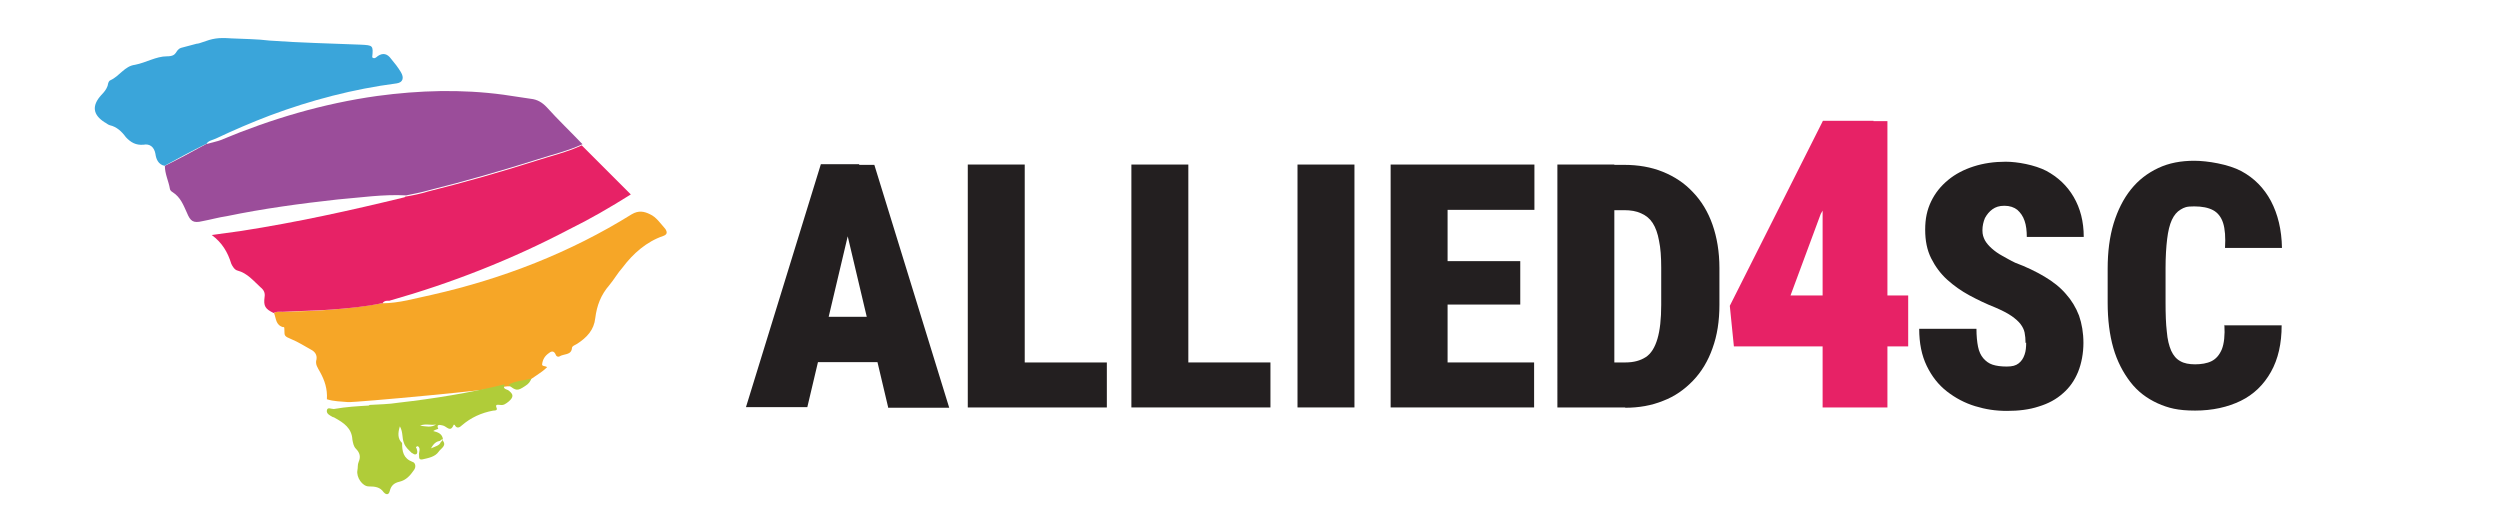
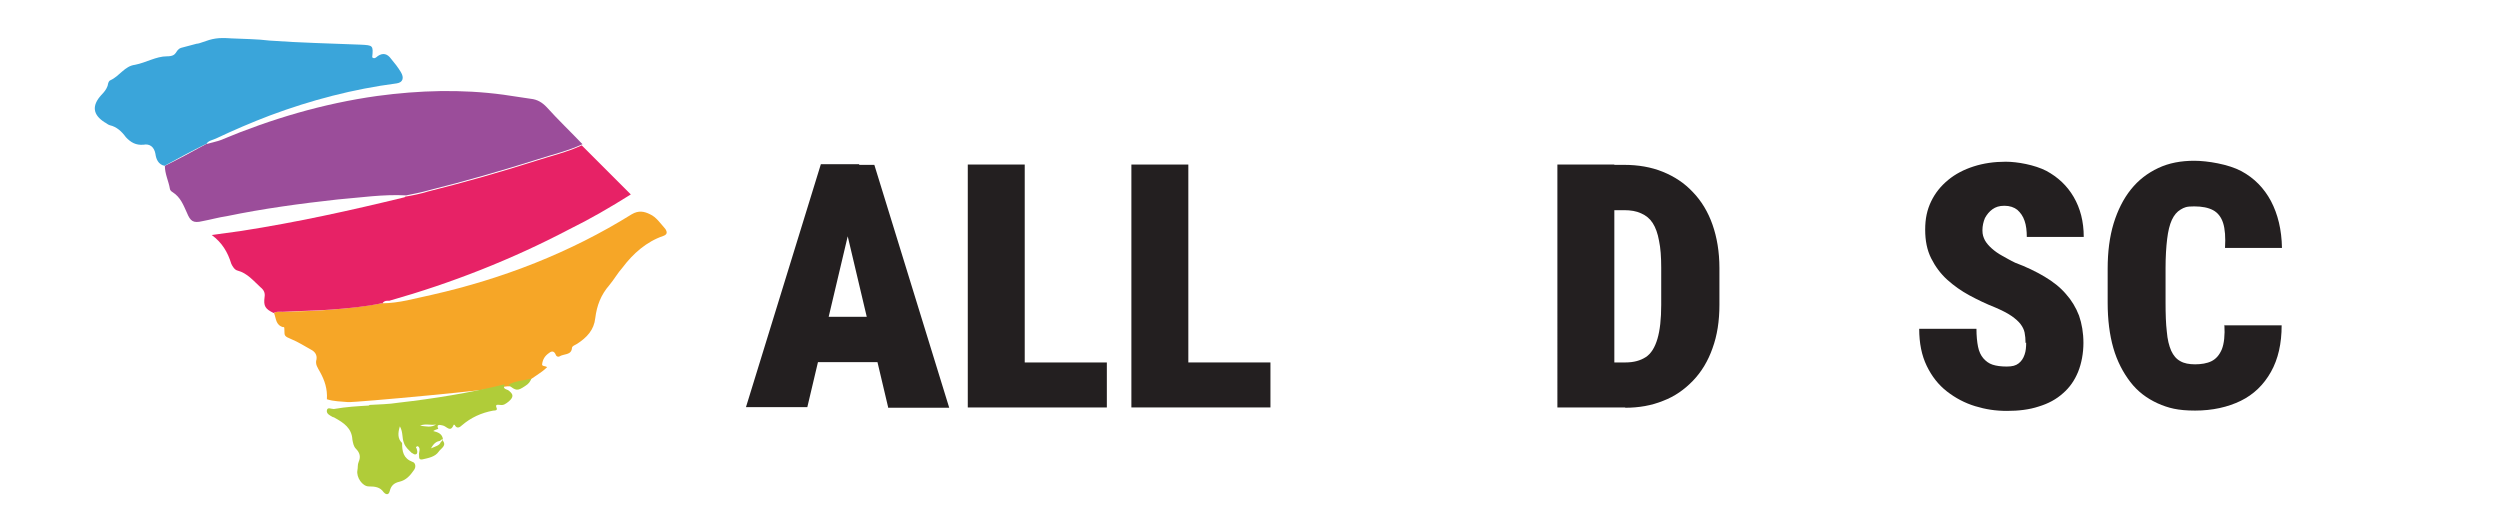
<svg xmlns="http://www.w3.org/2000/svg" id="uuid-c35c912f-24ad-48b7-80e3-5eacfe0a4e6e" viewBox="0 0 794.6 169.1">
  <path d="M271,68.5l-14.4,60.9h-19.5l23.8-77.2h12.2l-2.1,16.2ZM282.8,100.7v14.4h-33.4v-14.4h33.4ZM282.3,129.5l-14.4-60.9-2.4-16.2h12.4l23.8,77.2h-19.5Z" style="fill:#231f20;" />
  <path d="M325.7,52.3v77.2h-18.1V52.3h18.1ZM351.8,115.2v14.3h-32.4v-14.3h32.4Z" style="fill:#231f20;" />
  <path d="M377.7,52.3v77.2h-18.1V52.3h18.1ZM403.8,115.2v14.3h-32.4v-14.3h32.4Z" style="fill:#231f20;" />
-   <path d="M430.5,52.3v77.2h-18.1V52.3h18.1Z" style="fill:#231f20;" />
-   <path d="M460.1,52.3v77.2h-18.1V52.3h18.1ZM487.7,52.3v14.4h-33.9v-14.4h33.9ZM483.2,83v13.8h-29.4v-13.8h29.4ZM487.6,115.2v14.3h-33.8v-14.3h33.8Z" style="fill:#231f20;" />
+   <path d="M430.5,52.3h-18.1V52.3h18.1Z" style="fill:#231f20;" />
  <path d="M513.1,52.3v77.2h-18.1V52.3h18.1ZM516.6,129.5h-14.1v-14.3h14.1c2.7,0,4.8-.6,6.5-1.7s2.9-3.1,3.7-5.8c.8-2.7,1.2-6.3,1.2-10.8v-11.8c0-3.4-.2-6.3-.7-8.6-.4-2.3-1.1-4.2-2-5.6-.9-1.4-2.1-2.4-3.7-3.1-1.5-.7-3.3-1-5.4-1h-14.1v-14.4h14.1c4.5,0,8.6.7,12.3,2.2,3.7,1.5,6.9,3.6,9.6,6.5,2.7,2.8,4.8,6.3,6.2,10.3,1.4,4,2.2,8.6,2.2,13.8v11.7c0,5.1-.7,9.7-2.2,13.8-1.4,4-3.5,7.5-6.2,10.3-2.7,2.8-5.8,5-9.5,6.4-3.7,1.5-7.7,2.2-12.1,2.2Z" style="fill:#231f20;" />
-   <path d="M606.5,93.9v16.2h-55.4l-1.3-12.9,29.6-58.8h16.1l-16.8,29.6-9.6,25.9h37.3ZM599.9,38.5v91h-20.6V38.5h20.6Z" style="fill:#e72266;" />
  <path d="M643.8,109c0-1.2-.1-2.3-.3-3.3-.2-1-.7-1.9-1.3-2.7s-1.6-1.7-2.9-2.6c-1.3-.9-3.1-1.8-5.2-2.7-2.8-1.1-5.5-2.4-8.1-3.8-2.6-1.4-5-3.1-7.1-5-2.1-1.9-3.8-4.2-5.1-6.8-1.3-2.6-1.9-5.6-1.9-9.1s.6-6.3,1.9-9c1.3-2.7,3.1-4.9,5.4-6.8,2.3-1.9,5-3.3,8.1-4.3,3.1-1,6.5-1.5,10.2-1.5s9.2,1,12.9,2.9c3.7,2,6.6,4.7,8.7,8.3,2.1,3.6,3.2,7.8,3.2,12.7h-18.1c0-1.9-.2-3.7-.7-5.1-.5-1.5-1.3-2.6-2.3-3.5-1-.8-2.4-1.3-4.1-1.3s-2.8.4-3.8,1.1c-1,.7-1.8,1.7-2.4,2.8-.5,1.2-.8,2.5-.8,3.9s.3,2.2.8,3.2c.5.9,1.3,1.8,2.2,2.6s2,1.6,3.3,2.3c1.3.7,2.6,1.5,4.1,2.2,3.5,1.3,6.6,2.8,9.3,4.4,2.7,1.6,5,3.4,6.8,5.5,1.8,2,3.2,4.3,4.2,6.9.9,2.6,1.4,5.5,1.4,8.7s-.6,6.5-1.7,9.2c-1.1,2.7-2.7,5-4.8,6.8-2.1,1.9-4.7,3.3-7.7,4.2-3,1-6.4,1.4-10.1,1.4s-6.8-.5-10.1-1.5-6.3-2.6-9-4.7c-2.7-2.1-4.8-4.8-6.4-8.1-1.6-3.3-2.4-7.2-2.4-11.8h18.2c0,2.3.2,4.2.5,5.7s.9,2.8,1.7,3.7c.8.9,1.7,1.6,2.9,2,1.2.4,2.7.6,4.5.6s2.9-.3,3.8-1c.9-.7,1.5-1.6,1.9-2.8.4-1.1.5-2.4.5-3.8Z" style="fill:#231f20;" />
  <path d="M707.1,103.4h18.1c0,5.8-1.1,10.7-3.4,14.8s-5.5,7.2-9.6,9.2-9,3.1-14.5,3.1-8.5-.8-11.9-2.3c-3.5-1.6-6.4-3.8-8.7-6.8s-4.2-6.6-5.4-10.8c-1.2-4.2-1.8-9-1.8-14.4v-10.8c0-5.3.6-10.1,1.9-14.4,1.3-4.2,3.1-7.8,5.5-10.8s5.3-5.2,8.7-6.8c3.4-1.6,7.2-2.3,11.4-2.3s10.9,1.1,15,3.3c4.1,2.2,7.2,5.4,9.4,9.5,2.2,4.2,3.4,9.1,3.5,14.9h-18.1c.2-3.4,0-6-.6-7.9-.6-1.9-1.7-3.3-3.2-4.1-1.5-.8-3.5-1.2-6-1.2s-3.1.3-4.3,1c-1.2.7-2.1,1.8-2.8,3.3-.7,1.5-1.2,3.6-1.5,6.1-.3,2.5-.5,5.6-.5,9.2v10.9c0,3.7.1,6.8.4,9.3.2,2.5.7,4.5,1.4,6.1.7,1.5,1.6,2.6,2.9,3.3,1.2.7,2.8,1,4.7,1s3.8-.3,5.2-1c1.4-.7,2.5-1.9,3.3-3.8.7-1.8,1-4.4.8-7.8Z" style="fill:#231f20;" />
  <path d="M121.3,96.4c5.6,0,10.7-1.6,16-2.7,22.5-5.1,43.9-13.4,63.5-25.6,2.2-1.3,4-.9,5.8,0,2,.9,3.3,2.9,4.9,4.7.2.4,1.1,1.6-.7,2.2-5.3,1.8-9.6,5.6-12.9,10-1.6,1.8-2.7,3.8-4.2,5.6-2.7,3.1-4,6.5-4.5,10.5-.4,3.8-2.7,6.2-5.8,8.2-.7.4-1.6.7-1.6,1.3-.2,2.4-2.7,1.8-4,2.7-.4.2-.9,0-1.1-.4-.4-1.1-1.1-1.6-2.2-.7-1.3.9-2,2-2.2,3.6,0,.7.9.4,1.6.9-2,2-4.5,3.1-6.5,4.9-2,1.8-4.9.9-7.1,1.3-.2.7-47.7,5.1-49.7,4.9-2.2-.2-4.5-.2-6.7-.9.2-3.3-.7-6-2.2-8.7-.7-1.3-1.6-2.4-1.1-4,.2-1.3-.4-2.4-1.8-3.1-2-1.1-4-2.4-6.2-3.3s-2.2-1.1-2.2-2.7-.2-1.1-.4-1.1c-2.4-.7-2.2-2.7-2.9-4.5.9-.7,2-.4,2.9-.4,5.1-.2,10.2-.2,15.4-.7,5.6-.4,10.9-1.1,16-2Z" style="fill:#f6a627;" />
  <path d="M121.3,96.4c-5.3,1.1-10.7,1.6-16,2-5.1.4-10.2.4-15.4.7-1.1,0-2-.2-2.9.4-2.7-1.3-3.3-2.2-2.9-5.1.2-1.3-.2-2.2-1.3-3.1-2.2-2-4.2-4.5-7.3-5.3-.9-.2-1.6-1.3-2-2.2-1.1-3.6-2.9-6.7-6.2-9.1,3.1-.4,6.2-.9,9.4-1.3,17.4-2.7,34.7-6.5,51.9-10.7l.2-.2c2.4-.4,4.9-.9,7.1-1.6,11.6-2.9,23.2-6.2,34.5-9.8,4.9-1.6,9.8-2.7,14.5-4.9,5.1,5.1,10.2,10.2,15.6,15.6-6.7,4.2-12.9,7.8-19.6,11.1-18.3,9.6-37.4,17.1-57.2,22.7-.4,0-1.6-.2-2.2.9Z" style="fill:#e72266;" />
  <path d="M185.2,45.8c-4.7,2.2-9.6,3.3-14.5,4.9-11.4,3.6-22.9,6.9-34.5,9.8-2.4.7-4.7,1.1-7.1,1.6-7.3-.4-14.5.7-21.8,1.3-11.8,1.3-23.6,2.9-35.2,5.3-2.7.4-5.1,1.1-7.8,1.6-2.9.7-3.8,0-4.9-2.7-1.1-2.4-2-4.9-4.5-6.5-.4-.2-.9-.7-.9-1.1-.4-2.4-1.6-4.7-1.6-7.3,4.5-2.2,8.7-4.5,13.1-6.9.7-.2,3.8-.9,4.7-1.3,16-6.7,32.5-11.6,49.7-14,13.4-1.8,26.7-2.2,40.1-.4,2.9.4,5.8.9,8.7,1.3,2,.2,3.6,1.1,5.1,2.7,3.6,4,7.6,7.8,11.4,11.8Z" style="fill:#9b4d9a;" />
  <path d="M65.4,45.8c-4.5,2.2-8.7,4.5-13.1,6.9-2-.4-2.7-2.2-2.9-3.8-.4-2.2-1.8-3.3-3.8-2.9-2.4.2-4-.7-5.6-2.4-1.3-1.8-2.9-3.3-5.1-3.8-.7-.2-1.1-.7-1.6-.9-3.8-2.4-4.2-5.3-1.1-8.7.9-.9,1.6-1.8,2-2.9.2-1.1.4-1.6.9-1.8,2.9-1.3,4.5-4.5,7.8-4.9,3.6-.7,6.7-2.7,10.2-2.7s2.4-2,4.5-2.7c1.6-.4,3.3-.9,4.9-1.3.4,0,1.1-.2,1.6-.4,3.6-1.3,5.1-1.6,9.4-1.3,4,.2,8.2.2,12.2.7,9.6.7,19.2.9,29,1.3,3.8.2,4,.2,3.6,4,.7.7,1.3,0,1.8-.4q2.4-1.6,4.2.9c1.1,1.3,2.2,2.7,3.1,4.2,1.1,1.8.7,3.3-1.3,3.6-13.8,1.8-27.2,5.3-40.3,10.2-5.8,2.2-11.6,4.7-17.1,7.3-.7.4-2.7.7-3.1,1.8Z" style="fill:#3aa5da;" />
  <path d="M117.5,128.7c3.1-.2,6-.2,9.1-.7,11.4-1.3,22.5-3.1,33.6-5.8,0,0,.2,0,.2.2-.7,1.1.4,1.3,1.1,1.6,1.8,1.3,1.8,2.2.2,3.6-.9.7-1.6,1.3-2.7,1.1-.7,0-1.8-.4-1.1,1.1.2.7-.7.7-1.1.7-3.8.7-7.1,2.2-10,4.7-.7.7-1.6,1.1-2.2,0,0-.2-.2-.2-.4-.2-1.1,2.7-2.2.4-3.6.2-.9-.2-2-.4-1.3,1.1-.4.2-.9.2-1.6.7,1.6.4,2.9.9,3.1,2.7-.4-.2-.7.2-.9.4-1.1.2-2,.7-2.9,2.4,1.6-.7,2.7-.9,3.1-2,.2-.2.4-.2.4-.7,1.8,1.8-.4,2.7-1.1,3.8-1.1,1.6-3.3,2-5.1,2.4-1.1.2-1.1-.4-1.1-1.3-.2-.9.7-2.2-.4-2.9-.7.2-.7.4-.4.7.2.7.4,1.3,0,1.8-.7.4-1.1-.2-1.6-.4-.9-.9-2-1.8-2.4-3.1-.7-1.6-.2-3.3-1.3-5.3-.7,2.2-.7,4,.7,5.3,0,2.7.4,4.9,3.3,6,.9.2,1.3,1.6.4,2.7-1.1,1.6-2.4,3.1-4.5,3.6-1.8.4-2.7,1.3-3.1,2.9-.4,1.8-1.6.9-2,.4-1.1-1.6-2.7-1.8-4.7-1.8s-4-2.9-3.6-5.1c.2-.9,0-1.8.4-2.7.7-1.6.4-2.9-.9-4.2-.7-.7-.9-1.8-1.1-2.9-.2-3.6-2.7-5.3-5.6-6.9-.2-.2-.7-.2-.9-.4-.7-.4-1.8-.9-1.6-2,.2-1.1,1.3-.4,2.2-.4,4-.7,7.6-.9,11.1-1.1ZM138.6,134.9c-1.6.4-3.3-.4-5.1.4,1.8.2,3.6.7,5.1-.4ZM166.9,122.7c1.1-.7,1.6-1.3,2-2.4-2.4.7-5.1.7-7.3,2,2.4,2,2.9,2,5.3.4Z" style="fill:#b0cc39;" />
</svg>